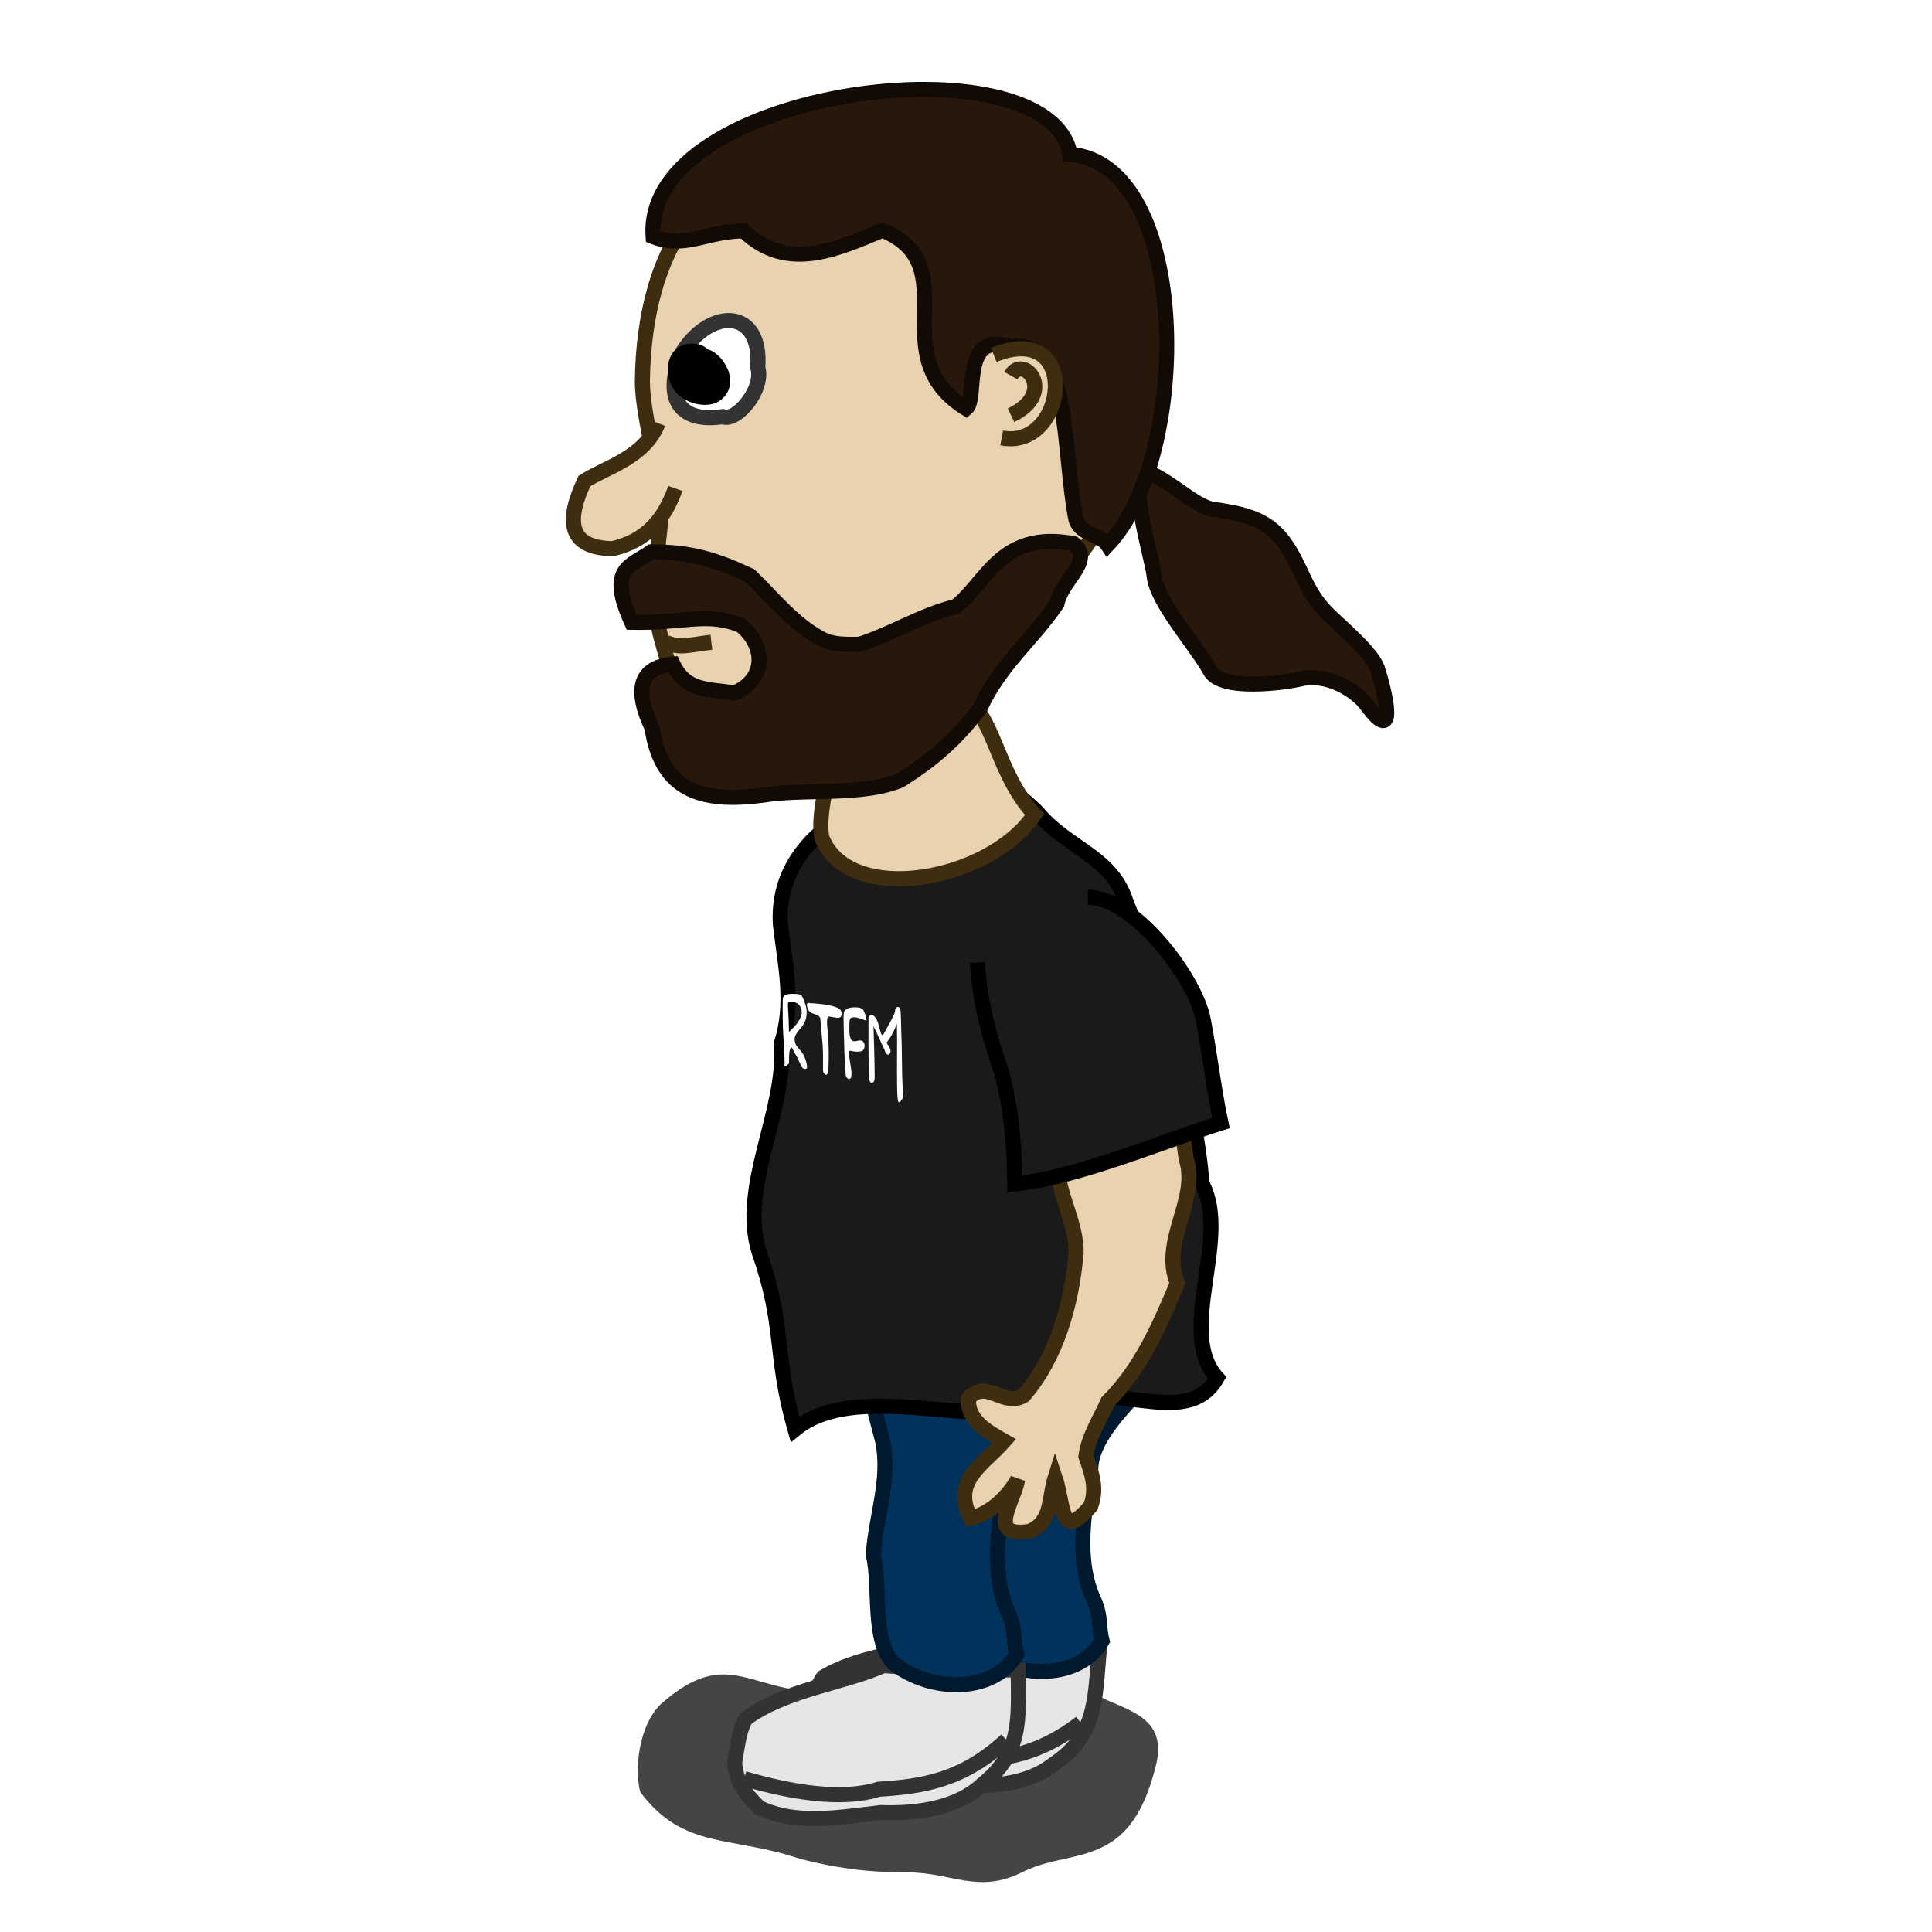
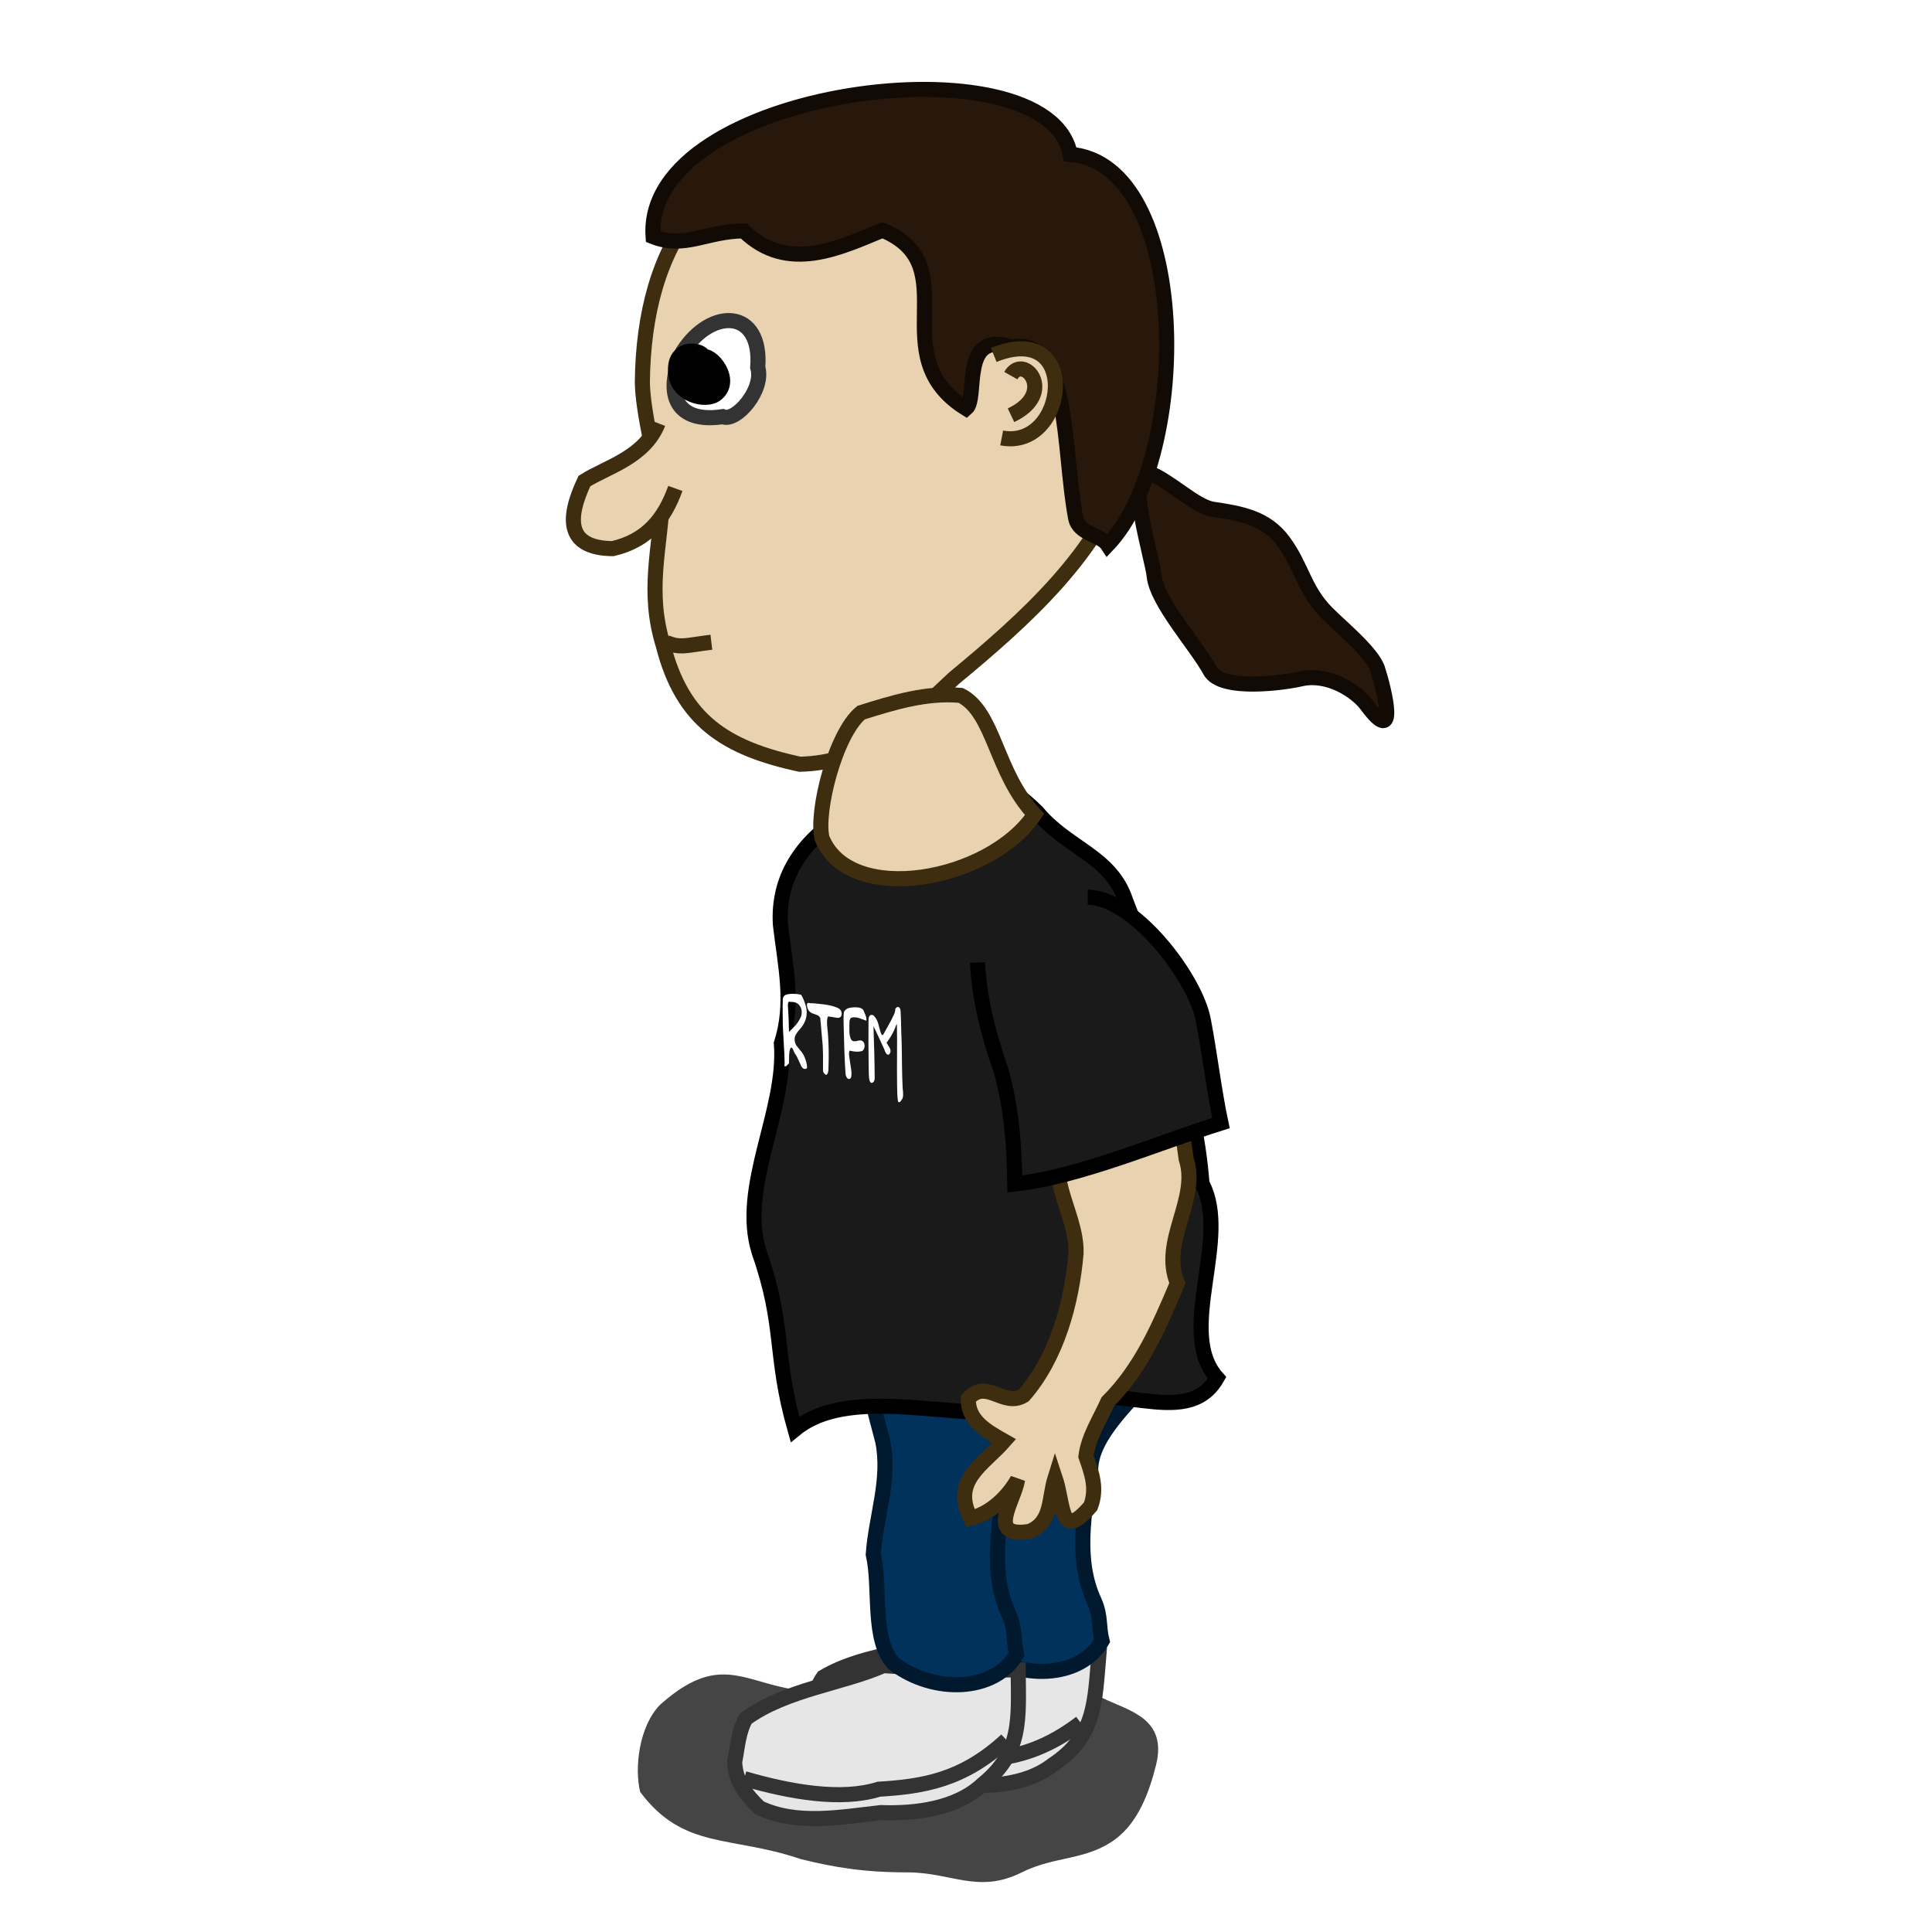
<svg xmlns="http://www.w3.org/2000/svg" xmlns:ns1="http://sodipodi.sourceforge.net/DTD/sodipodi-0.dtd" xmlns:ns2="http://www.inkscape.org/namespaces/inkscape" id="svg2" ns1:docname="rtfm2.svg" viewBox="0 0 128 128" ns1:version="0.32" version="1.0" ns2:output_extension="org.inkscape.output.svg.inkscape" ns2:version="0.46">
  <defs id="defs4">
    <filter id="filter3443" height="1.653" width="1.25" y="-.327" x="-.125" ns2:collect="always">
      <feGaussianBlur id="feGaussianBlur3445" stdDeviation="1.963" ns2:collect="always" />
    </filter>
  </defs>
  <ns1:namedview id="base" bordercolor="#666666" ns2:pageshadow="2" guidetolerance="10" pagecolor="#ffffff" gridtolerance="10000" ns2:window-height="961" ns2:zoom="1" objecttolerance="10" showgrid="false" borderopacity="1.0" ns2:current-layer="layer1" ns2:cx="140.30667" ns2:cy="94.710678" ns2:window-y="39" ns2:window-x="21" ns2:window-width="1538" ns2:pageopacity="0.0" ns2:document-units="px" />
  <g id="layer1" ns2:label="Layer 1" ns2:groupmode="layer">
    <path id="path3018" ns1:nodetypes="ccccsssssssc" style="filter:url(#filter3443);fill-rule:evenodd;fill:#000000;fill-opacity:.728" d="m55.242 112.04c-5.465 0.43-6.823-3.26-11.495 0.89-1.413 1.42-1.725 4.22-1.334 5.79 2.874 3.85 5.998 2.87 10.605 4.44 2.277 0.57 4.263 0.89 7.116 0.89 2.9 0 4.684 1.44 7.561 0 2.231-1.11 4.291-0.77 6.227-2.22 1.512-1.14 2.226-3.13 2.668-4.89 0.784-3.14-1.876-3.61-3.558-4.45-2.161-1.08-5.906-0.41-7.561 0-1.773 0.44-3.316-2.23-5.781-2.23-2 0-1.06 1.78-4.448 1.78z" />
    <path id="path3006" ns1:nodetypes="cccccccc" style="fill-rule:evenodd;stroke:#333333;stroke-width:1px;fill:#e6e6e6" d="m63.942 108.47c-2.719 0.92-6.589 0.98-9.401 2.65-0.569 0.82-0.722 1.84-1.002 2.79-0.07 1.3 0.547 2.23 1.352 3.18 2.369 1.4 5.319 1.11 7.978 1.06 2.277 0.3 5.032 0.22 6.896-1.24 2.815-1.87 2.767-4.11 3.041-7.32-2.973-0.27-5.921-0.63-8.864-1.12z" />
    <path id="path3008" ns1:nodetypes="cscccccccc" style="fill-rule:evenodd;stroke:#00192e;stroke-width:1px;fill:#00325c" d="m64.012 87.471c-0.145 0.779-0.889 2.802-0.625 4.125 0.204 1.016 0.508 2.031 0.75 3 0.519 2.545-0.445 4.982-0.625 7.504 0.516 2.2-0.136 5.69 1.375 7.25 2.63 1.98 6.665 1.89 8.125-0.63-0.25-1-0.059-1.6-0.5-2.62-1.286-2.74-0.677-5.87-0.25-8.754 0.058-3.791 7.309-7.633 7.166-11.427-2.167-0.801-14.047-0.044-15.416 1.552z" />
    <path id="path3010" ns1:nodetypes="ccc" style="stroke:#333333;stroke-width:1px;fill:none" d="m54.062 115.07c2.976 1.18 6.268 2.08 8.818 1.53 2.94 0.1 5.604-0.07 8.721-2.46" />
    <path id="path3012" ns1:nodetypes="cccccccc" style="fill-rule:evenodd;stroke:#333333;stroke-width:1px;fill:#e6e6e6" d="m58.527 110.35c-2.621 1.17-6.47 1.58-9.115 3.51-0.49 0.86-0.548 1.9-0.739 2.87 0.051 1.3 0.751 2.17 1.642 3.04 2.488 1.18 5.399 0.61 8.041 0.32 2.295 0.08 5.031-0.25 6.752-1.88 2.629-2.13 2.374-4.34 2.349-7.57-2.984 0.01-5.954-0.07-8.93-0.29z" />
    <path id="path3014" ns1:nodetypes="cscccccccc" style="fill-rule:evenodd;stroke:#00192e;stroke-width:1px;fill:#00325c" d="m61.538 86.764c-0.146 0.779-4.072 4.393-3.807 5.716 0.203 1.016 0.507 2.031 0.75 3 0.518 2.545-0.446 4.98-0.625 7.5 0.515 2.21-0.137 5.7 1.375 7.25 2.63 1.99 6.664 1.89 8.125-0.63-0.251-1-0.06-1.59-0.5-2.62-1.286-2.74-0.677-5.86-0.25-8.75 0.057-3.791 11.02-9.224 10.878-13.018-2.168-0.801-14.578-0.044-15.946 1.552z" />
    <path id="path3016" ns1:nodetypes="ccc" style="stroke:#333333;stroke-width:1px;fill:none" d="m49.302 117.84c3.072 0.89 6.433 1.48 8.922 0.7 2.935-0.18 5.572-0.59 8.455-3.26" />
    <path id="path2964" ns1:nodetypes="ccccccccc" style="fill-rule:evenodd;stroke:#3f2d10;stroke-width:1px;fill:#e9d2af" d="m57.205 9.424c-10.451-0.01-14.551 6.905-14.647 15.874 0.009 1.876 0.895 5.565 1.369 7.422-0.199 3.663-1.092 6.434 0.006 10.003 1.281 5.051 4.156 6.844 9.054 7.911 4.343-0.107 6.985-2.655 10.225-5.707 4.642-3.837 9.736-8.372 11.422-14.022 0.583-5.392-2.056-10.52-3.611-15.539-2.158-5.489-8.611-6.738-13.818-5.942z" />
    <path id="path2966" ns1:nodetypes="cccc" style="fill-rule:evenodd;stroke:#3f2d10;stroke-width:1px;fill:#e9d2af" d="m43.602 28.037c-0.898 2.276-3.412 2.899-4.884 3.835-1.172 2.488-1.187 4.445 1.876 4.477 2.255-0.527 3.41-1.94 4.15-3.988" />
    <path id="path2968" ns1:nodetypes="cccc" style="fill-rule:evenodd;stroke:#333333;stroke-width:1px;fill:#ffffff" d="m45.24 23.294c-1.351 3.005-0.286 4.758 2.637 4.31 0.901 0.392 2.762-1.809 2.325-3.261 0.303-3.906-3.082-3.974-4.962-1.049z" />
    <path id="path2974" ns1:nodetypes="cssc" style="fill-rule:evenodd;stroke:#000000;stroke-width:1px;fill:#000000" d="m46.504 23.654c0.385-0.359-1.882-1.013-1.745 1.009 0.106 1.566 2.003 1.93 2.633 1.487 1.265-0.891-0.277-2.812-0.888-2.496z" />
-     <path id="path2976" style="fill-rule:evenodd;stroke:#120a04;stroke-width:1px;fill:#28170b" d="m76.07 31.304c-1.562-0.236 0.29 5.731 0.397 6.853 0.167 1.739 2.83 4.658 3.702 6.279 0.741 1.376 4.905 0.802 5.996 0.546 1.836-0.432 3.71 0.817 4.387 1.733 2.111 2.861 1.172-0.996 0.718-2.394-0.356-1.098-2.481-2.822-3.371-3.726-1.513-1.536-1.638-3.062-2.864-4.722-1.17-1.585-2.817-1.855-4.684-2.136-1.165-0.176-2.898-1.933-4.281-2.433z" />
+     <path id="path2976" style="fill-rule:evenodd;stroke:#120a04;stroke-width:1px;fill:#28170b" d="m76.07 31.304c-1.562-0.236 0.29 5.731 0.397 6.853 0.167 1.739 2.83 4.658 3.702 6.279 0.741 1.376 4.905 0.802 5.996 0.546 1.836-0.432 3.71 0.817 4.387 1.733 2.111 2.861 1.172-0.996 0.718-2.394-0.356-1.098-2.481-2.822-3.371-3.726-1.513-1.536-1.638-3.062-2.864-4.722-1.17-1.585-2.817-1.855-4.684-2.136-1.165-0.176-2.898-1.933-4.281-2.433" />
    <path id="path2989" ns1:nodetypes="cccccccccccc" style="fill-rule:evenodd;stroke:#000000;stroke-width:1px;fill:#1a1a1a" d="m80.632 91.289c-2.742-3.07 0.953-9.243-1-12.881-0.438-6.101-3.192-14.009-5.049-18.723-0.972-2.986-3.886-3.47-5.872-5.884-2.159-2.085-3.05-2.235-6.063-1.887-3.738 1.203-3.271 0.76-6.938 2.225-2.603 1.692-4.2 4.04-4.005 7.123 0.322 2.758 0.919 5.193 0.064 7.875 0.353 4.455-2.832 9.51-1.477 13.809 1.74 4.974 0.954 6.738 2.377 11.751 3.996-3.271 11.778-0.062 16.703-1.464 3.958-2.209 9.182 1.685 11.26-1.944z" />
    <path id="path2987" ns1:nodetypes="ccccc" style="fill-rule:evenodd;stroke:#3f2d10;stroke-width:1px;fill:#e9d2af" d="m54.463 55.531c1.836 4.546 11.122 2.853 14.082-1.573-2.599-2.784-2.66-6.761-4.892-7.886-2.272-0.21-4.458 0.467-6.602 1.141-1.709 1.392-3.014 6.585-2.588 8.318z" />
-     <path id="path2978" ns1:nodetypes="cccccccccccccccc" style="fill-rule:evenodd;stroke:#120a04;stroke-width:1px;fill:#28170b" d="m71.137 36.023c-4.838-0.918-5.768 2.584-7.823 4.163-2.246 0.541-4.181 1.796-6.363 2.5-0.916 0.005-1.715 0.042-2.47-0.331-1.913-0.988-3.263-2.761-4.802-4.227-2.286-1.063-3.936-1.574-6.539-1.562-1.392 0.972-2.924 1.066-1.29 4.663 3.507 0.074 5.02-0.718 7.251 0.215 1.636 1.357 1.671 3.568-0.447 4.47-1.652-0.296-3.178-0.041-4.072-1.917-2.713 0.261-2.258 2.385-1.385 4.225 0.64 4.364 3.546 5.034 7.771 4.4 2.689-0.346 6.185 0.094 8.672-0.917 2.221-1.414 3.701-2.695 5.3-4.808 1.341-2.899 3.442-4.479 5.084-6.899 0.354-1.67 2.466-2.803 1.113-3.975z" />
    <path id="path2983" ns1:nodetypes="cccsccccc" style="fill-rule:evenodd;stroke:#120a04;stroke-width:1px;fill:#28170b" d="m43.27 15.679c-0.693-9.859 26.19-13.247 27.633-5.456 7.968 0.623 8.125 19.949 2.485 25.879-0.459-0.706-1.921-0.698-2.127-1.79-0.869-4.608-0.341-12.036-4.267-11.324-3.416-1.112-2.173 3.4-2.985 4.08-5.652-3.504 0.132-9.449-5.538-11.817-2.776 1.138-6.294 2.89-9.192 0.045-2.466 0.012-3.905 1.213-6.009 0.383z" />
    <path id="path2970" ns1:nodetypes="cc" style="fill-rule:evenodd;stroke:#3f2d10;stroke-width:1px;fill:#e9d2af" d="m65.838 23.516c5.851-2.358 4.861 6.331 0.526 5.498" />
    <path id="path2972" ns1:nodetypes="cs" style="fill-rule:evenodd;stroke:#3f2d10;stroke-width:1px;fill:#e9d2af" d="m66.969 24.886c0.844-1.497 3.099 1.165 0.013 2.625" />
    <path id="path2985" ns1:nodetypes="cc" style="stroke:#3f2d10;stroke-width:1px;fill:none" d="m44.13 42.564c0.967 0.404 1.325 0.185 3-0.015" />
    <path id="path2993" ns1:nodetypes="cccccccccccccccc" style="fill-rule:evenodd;stroke:#3f2d10;stroke-width:1px;fill:#e9d2af" d="m71.292 83.023c-0.28 3.296-1.279 6.934-3.468 9.432-1.346 0.821-2.475-1.162-3.67 0.215-0.038 1.448 1.192 2.139 2.373 2.807-1.373 1.563-3.509 2.626-2.222 5.103 1.328-0.29 2.484-1.439 3.112-2.549-0.226 1.425-2.113 3.889 0.793 3.429 1.515-0.62 1.255-2.172 1.694-3.562 0.611 1.831 0.308 4.272 2.351 1.898 0.449-1.183 0.08-2.182-0.309-3.307 0.152-1.271 0.924-2.444 1.453-3.627 2.216-2.21 3.403-5.002 4.608-7.847-1.16-2.765 1.464-5.544 0.579-8.242-0.146-1.144-0.312-2.135-0.734-3.159-2.524-1.483-4.947-1.262-6.829 0.948-2.309 2.967 0.337 5.576 0.269 8.461z" />
    <path id="path2991" ns1:nodetypes="cccccc" style="fill-rule:evenodd;stroke:#000000;stroke-width:1px;fill:#1a1a1a" d="m64.76 63.768c0.128 2.54 0.768 4.87 1.591 7.248 0.664 2.434 0.857 4.917 0.883 7.424 4.205-0.446 9.455-2.713 13.655-4.035-0.441-2.071-0.761-4.728-1.164-6.813-0.523-2.816-4.604-8.137-7.657-8.149" />
    <path id="path2627" style="fill:#ffffff" d="m52.086 70.64c-0.063-0.007-0.157 0.062-0.103-0.136-0.003-0.974-0.118-1.951-0.124-2.926-0.006-0.478-0.014-0.96 0.005-1.432 0.07-0.247 0.241-0.246 0.372-0.284 0.274-0.036 0.554-0.023 0.831 0.04 0.136 0.174 0.227 0.462 0.315 0.725 0.116 0.367 0.064 0.821-0.074 1.087-0.158 0.376-0.412 0.511-0.588 0.844-0.132 0.19-0.075 0.579 0.066 0.738 0.178 0.254 0.393 0.413 0.531 0.77 0.078 0.201 0.16 0.442 0.153 0.692-0.122 0.134-0.345 0.056-0.433-0.238-0.112-0.212-0.208-0.487-0.329-0.664-0.129-0.103-0.217-0.687-0.365-0.347-0.08 0.239-0.057 0.566-0.069 0.851 0.016 0.15-0.083 0.149-0.127 0.22-0.02 0.02-0.04 0.04-0.061 0.06zm0.187-2.279c0.278-0.26 0.575-0.511 0.779-0.975 0.096-0.19 0.085-0.544-0.043-0.713-0.194-0.314-0.449-0.279-0.674-0.3-0.208-0.092-0.112 0.445-0.109 0.687 0.032 0.433 0.03 0.868 0.047 1.301zm2.254 2.542c-0.001-0.673 0.021-1.352-0.057-2.027-0.042-0.474-0.083-0.949-0.124-1.423-0.106-0.229-0.286-0.211-0.427-0.283-0.172-0.048-0.407-0.157-0.457-0.556-0.018-0.305 0.245-0.094 0.346-0.149 0.551 0.055 1.105 0.07 1.654 0.294 0.125 0.046 0.361 0.186 0.288 0.52-0.097 0.216-0.273 0.147-0.411 0.136-0.162-0.026-0.324-0.063-0.485-0.075-0.121 0.308-0.033 0.746-0.003 1.112 0.059 0.771 0.068 1.55 0.037 2.311 0.008 0.305-0.094 0.575-0.26 0.374-0.051-0.035-0.104-0.119-0.101-0.234zm1.764-1.297c-0.101 0.181 0.012 0.563 0.035 0.815 0.045 0.312 0.135 0.674 0.057 0.97-0.112 0.223-0.368 0.045-0.368-0.318-0.074-1.016-0.09-2.034-0.118-3.049-0.001-0.326-0.026-0.666 0.012-0.978 0.168-0.287 0.417-0.282 0.636-0.308 0.212 0.006 0.437-0.03 0.641 0.156 0.078 0.193 0.259 0.497 0.209 0.731-0.327-0.109-0.665-0.3-0.99-0.199-0.173 0.061-0.126 0.517-0.13 0.784-0.018 0.327 0.065 0.753 0.263 0.766 0.223 0.071 0.45-0.178 0.666 0.055 0.186 0.258 0.008 0.638-0.154 0.615-0.248 0.066-0.506 0.019-0.759-0.04zm3.2 3.34c-0.061-0.392-0.045-0.802-0.058-1.2-0.019-1.295 0.02-2.581-0.011-3.877-0.032-0.067-0.122 0.281-0.176 0.367-0.144 0.333-0.33 0.608-0.509 0.846 0.081 0.171 0.312 0.398 0.255 0.631-0.114 0.304-0.308 0.145-0.395-0.168-0.241-0.523-0.478-1.053-0.727-1.562 0.035 1.144 0.076 2.289 0.081 3.43 0.005 0.313-0.232 0.457-0.334 0.205-0.081-0.289-0.049-0.622-0.066-0.929-0.012-1.04-0.022-2.082-0.01-3.118 0-0.322 0.185-0.385 0.316-0.301 0.164 0.131 0.309 0.395 0.373 0.726 0.069 0.196 0.144 0.686 0.281 0.561 0.185-0.337 0.375-0.663 0.556-1.008 0.088-0.223 0.235-0.38 0.249-0.696 0.076-0.205 0.348-0.204 0.352 0.15 0.038 0.671 0.034 1.341 0.068 2.013 0.027 1.033 0.013 2.065 0.069 3.1 0.035 0.277 0.069 0.619-0.079 0.764-0.058 0.084-0.169 0.251-0.235 0.066z" />
  </g>
</svg>